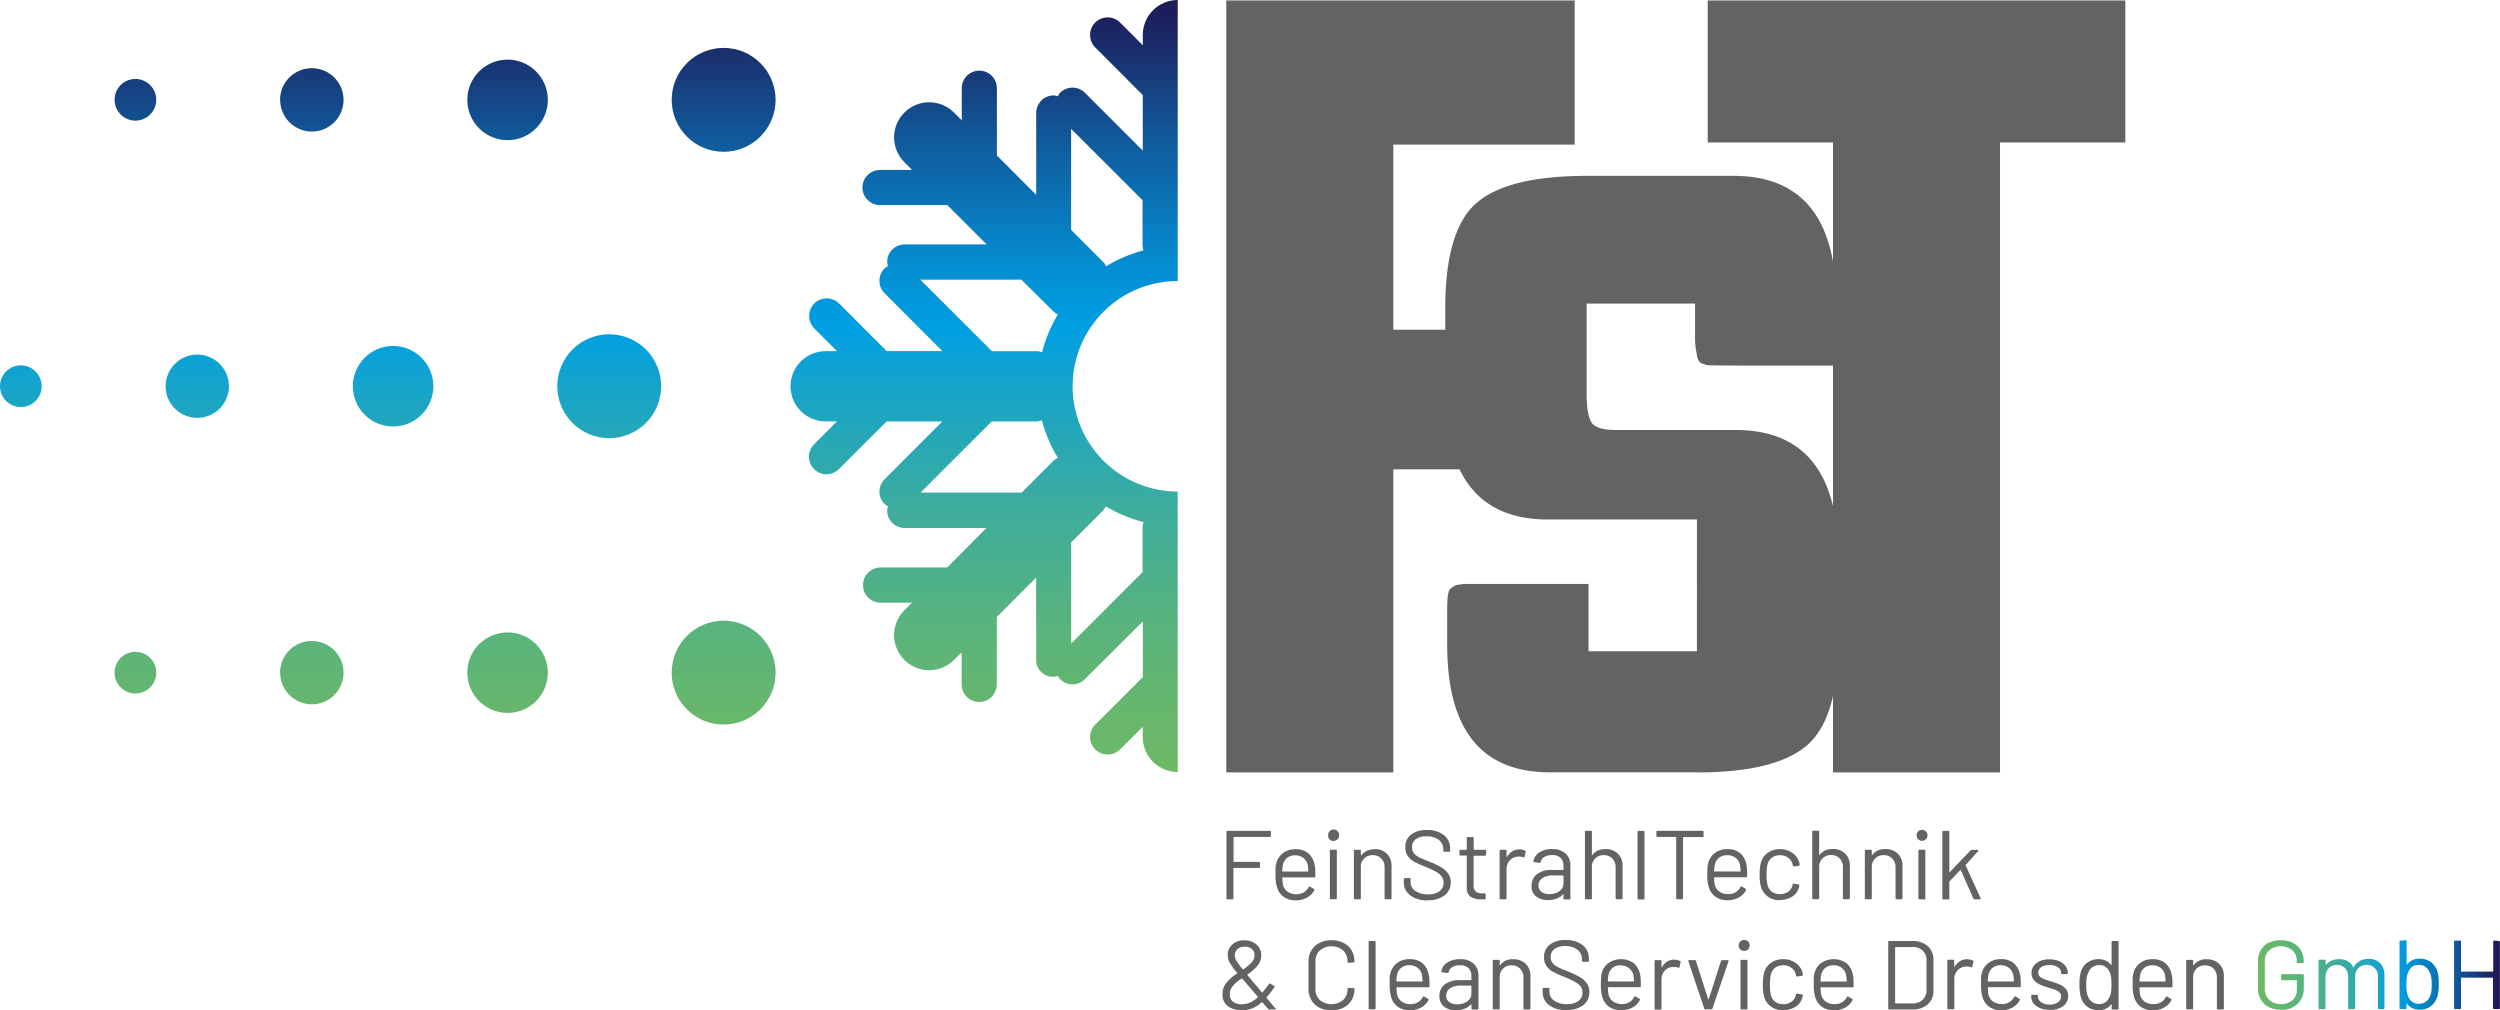
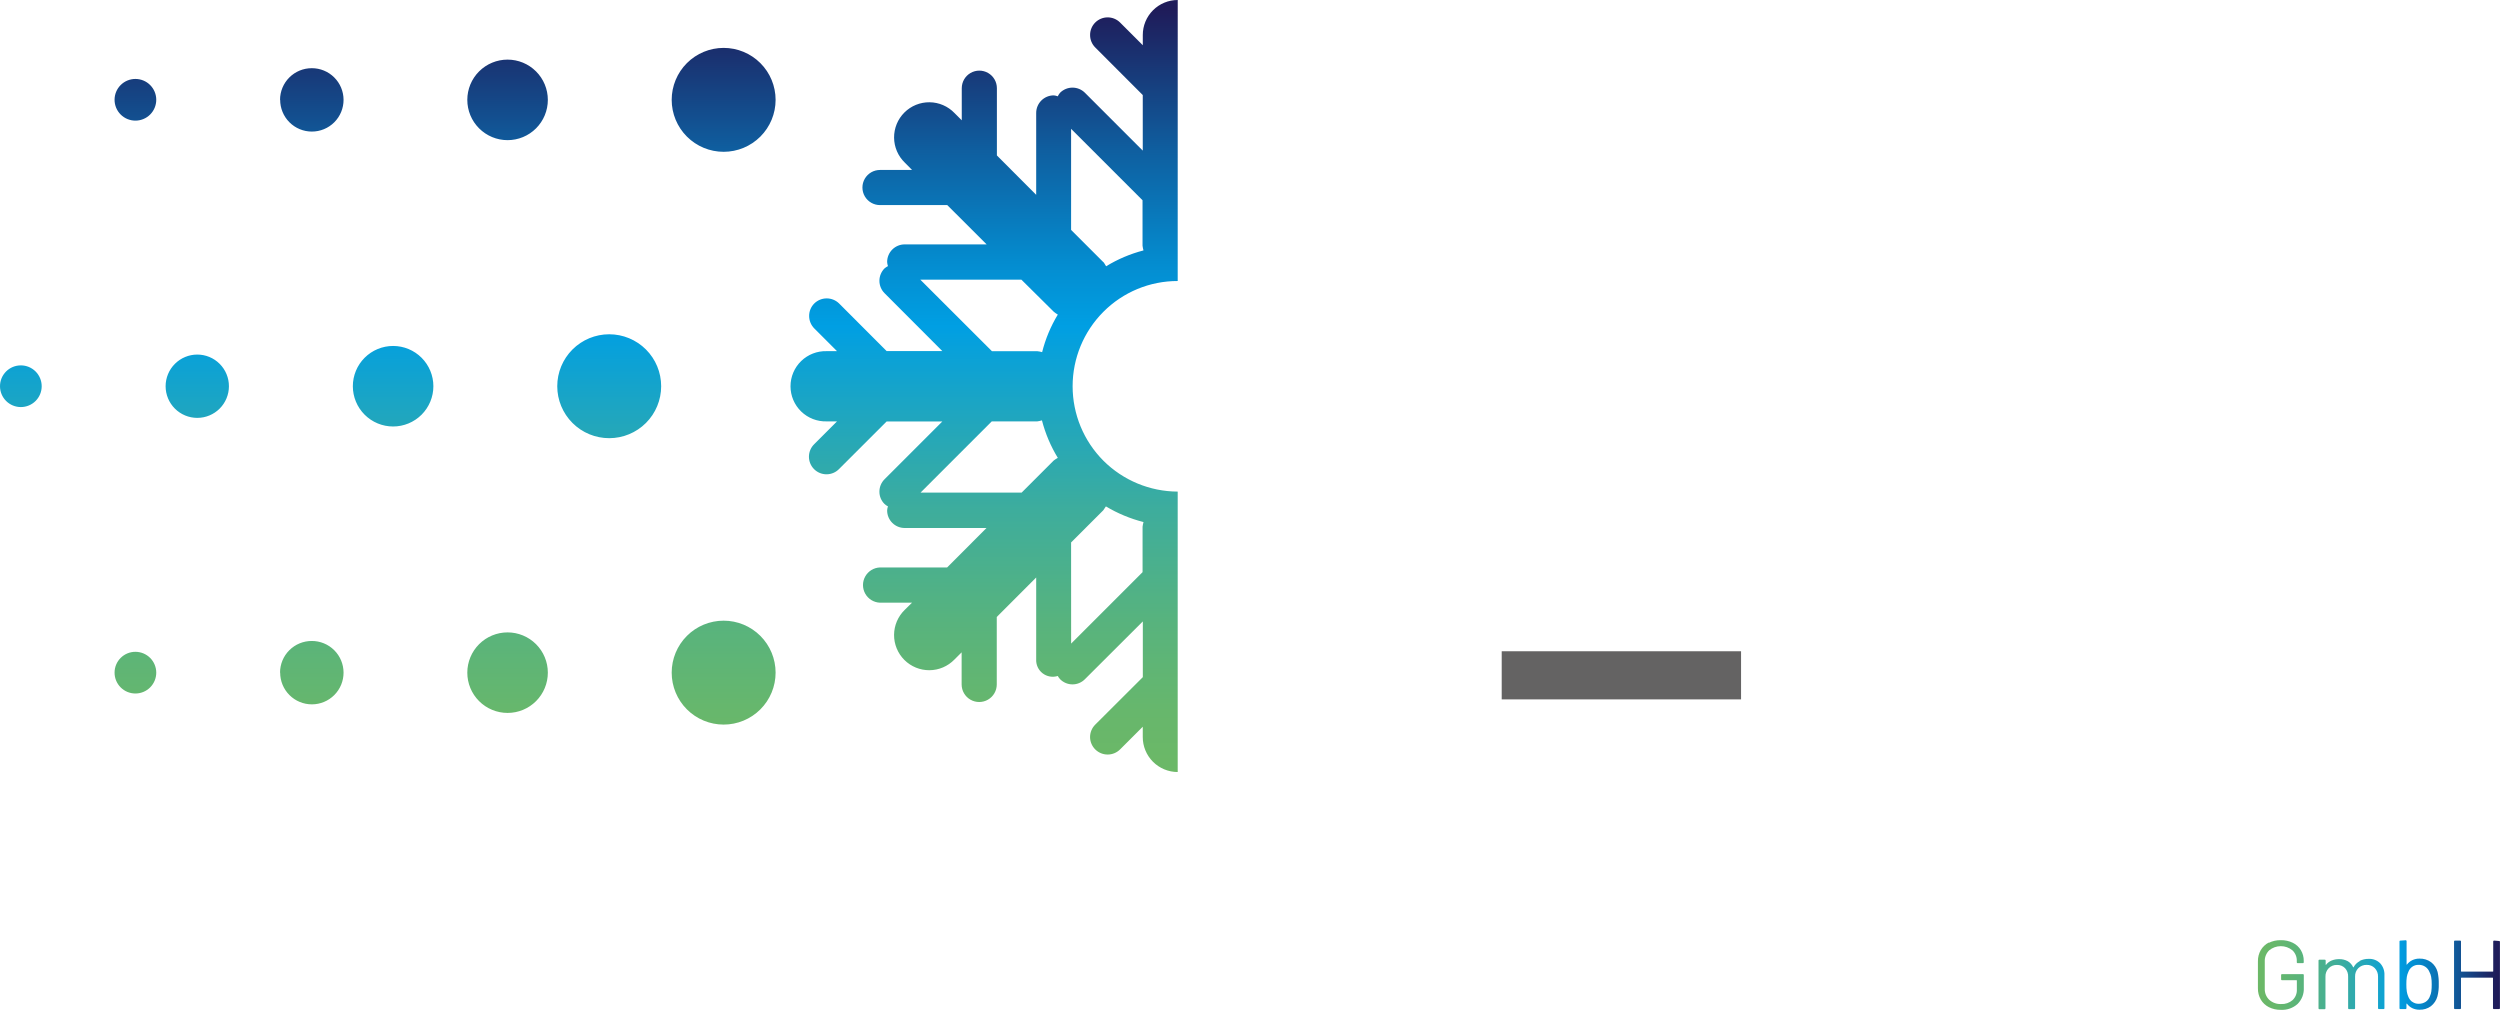
<svg xmlns="http://www.w3.org/2000/svg" xmlns:xlink="http://www.w3.org/1999/xlink" viewBox="0 0 769.89 311.14">
  <defs>
    <style>.cls-1{fill:none;}.cls-2{clip-path:url(#clip-path);}.cls-3{fill:url(#Unbenannter_Verlauf_2);}.cls-4{clip-path:url(#clip-path-2);}.cls-5{fill:#646363;}.cls-6{clip-path:url(#clip-path-3);}.cls-7{fill:url(#Unbenannter_Verlauf_2-2);}</style>
    <clipPath id="clip-path" transform="translate(0 0)">
      <path class="cls-1" d="M35.28,207.14a6.42,6.42,0,1,0,6.42-6.41,6.41,6.41,0,0,0-6.42,6.41m51,0A9.76,9.76,0,1,0,96,197.39a9.75,9.75,0,0,0-9.76,9.75m57.67,0a12.4,12.4,0,1,0,12.39-12.39,12.4,12.4,0,0,0-12.39,12.39m62.94,0a16,16,0,1,0,16-16,16,16,0,0,0-16,16M0,118.94a6.42,6.42,0,1,0,6.41-6.42A6.41,6.41,0,0,0,0,118.94m51,0a9.75,9.75,0,1,0,9.75-9.75A9.76,9.76,0,0,0,51,118.94m57.66,0a12.4,12.4,0,1,0,12.4-12.4,12.4,12.4,0,0,0-12.4,12.4m62.95,0a16,16,0,1,0,16-16,16,16,0,0,0-16,16M35.28,30.73a6.42,6.42,0,1,0,6.42-6.42,6.42,6.42,0,0,0-6.42,6.42m51,0A9.76,9.76,0,1,0,96,21a9.76,9.76,0,0,0-9.76,9.75m57.67,0a12.4,12.4,0,1,0,12.39-12.39,12.39,12.39,0,0,0-12.39,12.39m62.94,0a16,16,0,1,0,16-16,16,16,0,0,0-16,16m123,136.3,9.89-9.88a13.81,13.81,0,0,0,.83-1.22,43.35,43.35,0,0,0,11.58,4.82,9.53,9.53,0,0,0-.29,1.43v14l-22,22Zm-24.43-37.28h14a7.81,7.81,0,0,0,1.45-.32A42.79,42.79,0,0,0,325.76,141a9.55,9.55,0,0,0-1.25.81l-9.89,9.89H283.49Zm-22-43.64h31.13L324.51,96a10,10,0,0,0,1.25.88,42,42,0,0,0-4.83,11.57,7.76,7.76,0,0,0-1.45-.29h-14Zm56.32-5.44-9.89-9.89V39.67l22,22v14a10.63,10.63,0,0,0,.29,1.45A42.42,42.42,0,0,0,340.64,82c-.31-.41-.47-.87-.83-1.28M362.69,0a10.76,10.76,0,0,0-10.76,10.79v3.14l-7-7a5.41,5.41,0,0,0-9.23,3.84,5.37,5.37,0,0,0,1.58,3.84l14.64,14.66V46.38L334.1,28.56a5.42,5.42,0,0,0-7.64,0,5.77,5.77,0,0,0-.72,1.1,4.6,4.6,0,0,0-1.23-.29,5.42,5.42,0,0,0-5.41,5.44V60L307,47.87V27.16a5.41,5.41,0,0,0-10.82,0v9.89l-2.24-2.24a10.81,10.81,0,1,0-15.3,15.27l2.24,2.26H271a5.41,5.41,0,1,0,0,10.82h20.72l12.12,12.1H278.61a5.41,5.41,0,0,0-5.41,5.41,4.84,4.84,0,0,0,.25,1.28,5.82,5.82,0,0,0-1.05.7,5.41,5.41,0,0,0,0,7.64l17.8,17.83H273.05L258.41,93.46a5.45,5.45,0,0,0-7.65,0,5.39,5.39,0,0,0-1.58,3.84,5.47,5.47,0,0,0,1.58,3.84l7,7h-3.17a10.82,10.82,0,1,0,0,21.63h3.17l-7,7a5.41,5.41,0,1,0,7.65,7.65l14.64-14.63H290.2l-17.8,17.8a5.37,5.37,0,0,0-1.58,3.84,5.28,5.28,0,0,0,1.58,3.78,4.15,4.15,0,0,0,1.05.73,4.7,4.7,0,0,0-.25,1.25,5.4,5.4,0,0,0,5.41,5.41H303.8l-12.12,12.15-20.72,0a5.43,5.43,0,0,0,0,10.85h9.9l-2.24,2.21a10.82,10.82,0,1,0,15.3,15.3l2.22-2.22v9.89a5.41,5.41,0,1,0,10.82,0V190l12.14-12.16V203a5.11,5.11,0,0,0,6.65,5.17,4.66,4.66,0,0,0,.72,1,5.37,5.37,0,0,0,7.63,0l17.84-17.8v17.16l-14.65,14.62a5.42,5.42,0,0,0-1.6,3.84,5.42,5.42,0,0,0,9.23,3.81l7-7v3.16a10.76,10.76,0,0,0,10.76,10.79V151.39a32.58,32.58,0,0,1-22.88-9.51v0h0a32.47,32.47,0,0,1,0-45.86l0,0a32.22,32.22,0,0,1,22.88-9.48Z" />
    </clipPath>
    <linearGradient id="Unbenannter_Verlauf_2" x1="89.74" y1="577.31" x2="90.74" y2="577.31" gradientTransform="matrix(0, -237.87, -237.87, 0, 137507.04, 21585.27)" gradientUnits="userSpaceOnUse">
      <stop offset="0" stop-color="#6cb866" />
      <stop offset="0.08" stop-color="#67b76c" />
      <stop offset="0.2" stop-color="#57b37e" />
      <stop offset="0.34" stop-color="#3ead9c" />
      <stop offset="0.48" stop-color="#1ba5c4" />
      <stop offset="0.58" stop-color="#009fe3" />
      <stop offset="0.66" stop-color="#048dd0" />
      <stop offset="0.81" stop-color="#0f5e9f" />
      <stop offset="0.99" stop-color="#1f1c5a" />
      <stop offset="1" stop-color="#1f1c5a" />
    </linearGradient>
    <clipPath id="clip-path-2" transform="translate(0 0)">
-       <rect class="cls-1" width="769.89" height="311.14" />
-     </clipPath>
+       </clipPath>
    <clipPath id="clip-path-3" transform="translate(0 0)">
      <path class="cls-1" d="M726.68,296a4.39,4.39,0,0,0-1.87,1.85q-.09.15-.15,0A4.11,4.11,0,0,0,723,296a5.41,5.41,0,0,0-2.69-.63,5.89,5.89,0,0,0-2.3.44,4.09,4.09,0,0,0-1.7,1.31s-.08.06-.11,0,0,0,0-.07v-1.21a.27.27,0,0,0-.3-.3H714.3a.27.27,0,0,0-.3.3v14.65a.27.27,0,0,0,.3.3h1.54a.27.27,0,0,0,.3-.3v-9.73a3.53,3.53,0,0,1,1-2.6,3.41,3.41,0,0,1,2.54-1,3.29,3.29,0,0,1,2.5,1,3.63,3.63,0,0,1,.94,2.64v9.67a.27.27,0,0,0,.3.3h1.54a.27.27,0,0,0,.3-.3v-9.73a3.5,3.5,0,0,1,1-2.6,3.55,3.55,0,0,1,2.58-1,3.33,3.33,0,0,1,2.49,1,3.63,3.63,0,0,1,1,2.64v9.67a.27.27,0,0,0,.3.3H734a.26.26,0,0,0,.3-.3v-10.1a5.07,5.07,0,0,0-1.31-3.7,4.7,4.7,0,0,0-3.57-1.36,5.94,5.94,0,0,0-2.74.62m16.12,12.58a3.69,3.69,0,0,1-1.2-1.69,6.33,6.33,0,0,1-.41-1.43,14.13,14.13,0,0,1-.14-2.24,14.67,14.67,0,0,1,.14-2.29,5.37,5.37,0,0,1,.44-1.45,3.42,3.42,0,0,1,1.19-1.64,3.21,3.21,0,0,1,2-.62,3.45,3.45,0,0,1,3.35,2.2,5.25,5.25,0,0,1,.52,1.49,12.38,12.38,0,0,1,.17,2.31,15.71,15.71,0,0,1-.12,2.21,5.09,5.09,0,0,1-.42,1.43,3.32,3.32,0,0,1-1.28,1.72,3.81,3.81,0,0,1-2.19.63,3.2,3.2,0,0,1-2-.63m-3.61-18.83a.26.26,0,0,0-.3.3v20.49a.26.26,0,0,0,.3.3h1.53a.27.27,0,0,0,.31-.3v-1.3s0-.06.06-.07a.06.06,0,0,1,.08,0,4.54,4.54,0,0,0,1.66,1.39,5,5,0,0,0,2.2.48,5.66,5.66,0,0,0,3.53-1.08,5.82,5.82,0,0,0,2-3,13.52,13.52,0,0,0,.42-3.82,15.22,15.22,0,0,0-.36-3.74,5.65,5.65,0,0,0-2-3,5.79,5.79,0,0,0-3.59-1.1,5,5,0,0,0-2.2.48,4.76,4.76,0,0,0-1.66,1.36.1.1,0,0,1-.1,0s0,0,0-.08v-7.11a.27.27,0,0,0-.31-.3Zm28.86,0a.27.27,0,0,0-.3.3v9.13a.11.11,0,0,1-.12.12H758a.11.11,0,0,1-.12-.12v-9.13a.27.27,0,0,0-.3-.3h-1.54a.27.27,0,0,0-.3.3v20.49a.27.27,0,0,0,.3.3h1.54a.27.27,0,0,0,.3-.3v-9.25a.11.11,0,0,1,.12-.12h9.61a.11.11,0,0,1,.12.12v9.25a.27.27,0,0,0,.3.3h1.54a.27.27,0,0,0,.3-.3V290.08a.27.27,0,0,0-.3-.3Zm-69.39.58a6.24,6.24,0,0,0-2.49,2.34,6.71,6.71,0,0,0-.88,3.47v8.31a6.73,6.73,0,0,0,.88,3.47,6.15,6.15,0,0,0,2.49,2.33,8,8,0,0,0,3.71.83,7.13,7.13,0,0,0,5.13-1.81,6.56,6.56,0,0,0,1.92-5v-3.89a.27.27,0,0,0-.3-.3h-6.39a.27.27,0,0,0-.3.3v1.27a.27.27,0,0,0,.3.3h4.43a.11.11,0,0,1,.12.12v2.74A4.2,4.2,0,0,1,706,308a5,5,0,0,1-3.51,1.2,5.15,5.15,0,0,1-3.65-1.29,4.48,4.48,0,0,1-1.39-3.41v-8.43a4.51,4.51,0,0,1,1.36-3.41,5.63,5.63,0,0,1,7.16,0,4.32,4.32,0,0,1,1.34,3.28v.37a.27.27,0,0,0,.3.3h1.54a.27.27,0,0,0,.3-.3v-.4a6.27,6.27,0,0,0-.88-3.3,5.93,5.93,0,0,0-2.48-2.27,8.14,8.14,0,0,0-3.69-.81,8,8,0,0,0-3.71.82" />
    </clipPath>
    <linearGradient id="Unbenannter_Verlauf_2-2" x1="87.44" y1="579.87" x2="88.44" y2="579.87" gradientTransform="matrix(74.6, 0, 0, -74.6, -5828.14, 43560.87)" xlink:href="#Unbenannter_Verlauf_2" />
  </defs>
  <g id="Ebene_2" data-name="Ebene 2">
    <g id="Ebene_1-2" data-name="Ebene 1">
      <g class="cls-2">
        <rect class="cls-3" width="362.69" height="237.87" />
      </g>
      <g class="cls-4">
-         <path class="cls-5" d="M564.48,43.87v194h51.44v-194H654.5V.15H525.9V43.87Zm-77.4,37.84H513q6.09,0,7.55,2.39c1,1.6,1.45,4.47,1.45,8.64v12.12a24.77,24.77,0,0,0,.58,4.41,2.64,2.64,0,0,0,.29,1.29,5.87,5.87,0,0,0,.58.92,1.82,1.82,0,0,0,1,.55,3.81,3.81,0,0,1,1,.36c.19.13,3.68.19,10.45.19h29.61V93.47q0-39.31-31.64-39.31h-47Zm35.5,156.16q24.09,0,33.82-8.27t9.72-32.51V171.73q0-39.3-31.64-39.31h-11.9Zm-71.41-58.05q-.29,0-1.59.18a5.72,5.72,0,0,0-1.6.37c-.2.13-.63.43-1.31.92s-1,2.57-1,6.24v11q0,39.32,31.64,39.31h49.48l.66-27.56H498.2c-4.07,0-6.58-.79-7.55-2.38s-1.45-4.47-1.45-8.64V179.82Zm3.63-117.4q-9.72,8.28-9.72,32.52v25.72q0,39.33,31.64,39.32h63.63l-12.42-27.56H497.62c-4.07,0-6.59-.79-7.55-2.39s-1.45-4.47-1.45-8.63V54.16q-24.11,0-33.82,8.26m26.45,82.12v-43H429.08v-57h55.85V.15H377.64V237.87h51.44V144.54Z" transform="translate(0 0)" />
-       </g>
-       <rect class="cls-5" x="462.46" y="78.67" width="73.71" height="14.82" />
+         </g>
      <rect class="cls-5" x="462.46" y="200.56" width="73.71" height="14.82" />
      <g class="cls-6">
        <rect class="cls-7" x="695.29" y="289.54" width="74.6" height="21.57" />
      </g>
      <g class="cls-4">
-         <path class="cls-5" d="M679.59,295.41a4.64,4.64,0,0,0-4.07,1.87s0,.05-.07,0a.11.11,0,0,1-.05-.09v-1.3a.27.27,0,0,0-.3-.3h-1.54a.27.27,0,0,0-.3.3v14.65a.27.27,0,0,0,.3.3h1.54a.27.27,0,0,0,.3-.3V301a3.5,3.5,0,0,1,3.71-3.71,3.44,3.44,0,0,1,2.6,1.05,3.75,3.75,0,0,1,1,2.72v9.52a.27.27,0,0,0,.3.3h1.54a.27.27,0,0,0,.3-.3v-9.95a5.1,5.1,0,0,0-1.43-3.79,5.19,5.19,0,0,0-3.84-1.42m-16.75,1.84a4,4,0,0,1,2.54.8,3.81,3.81,0,0,1,1.34,2.15,13.67,13.67,0,0,1,.18,1.93.11.11,0,0,1-.12.12H659a.11.11,0,0,1-.12-.12,9.83,9.83,0,0,1,.24-2.05,3.56,3.56,0,0,1,1.28-2.06,3.87,3.87,0,0,1,2.46-.77m6,3.43a6.37,6.37,0,0,0-1.84-3.91,5.89,5.89,0,0,0-4.21-1.39,6,6,0,0,0-3.76,1.18,5.59,5.59,0,0,0-2.06,3.13,6.58,6.58,0,0,0-.23,1.43c0,.53,0,1.22,0,2.07a12.39,12.39,0,0,0,.54,4.15,5.54,5.54,0,0,0,2.08,2.78,6.38,6.38,0,0,0,3.59,1,7.08,7.08,0,0,0,3.46-.83,5.38,5.38,0,0,0,2.26-2.27.31.31,0,0,0-.12-.43l-1.17-.69a.29.29,0,0,0-.43.12,3.89,3.89,0,0,1-1.5,1.63,4.33,4.33,0,0,1-2.23.57,4.61,4.61,0,0,1-2.77-.78,3.58,3.58,0,0,1-1.42-2.14,13.56,13.56,0,0,1-.18-2.14.11.11,0,0,1,.12-.12h9.73a.27.27,0,0,0,.3-.3v-1a15.52,15.52,0,0,0-.12-2.11m-19.22,6.24a3.63,3.63,0,0,1-1.21,1.69,3.18,3.18,0,0,1-2,.63,3.76,3.76,0,0,1-2.18-.63,3.31,3.31,0,0,1-1.28-1.72,5.09,5.09,0,0,1-.42-1.43,15.71,15.71,0,0,1-.12-2.21,12.53,12.53,0,0,1,.16-2.31,5.26,5.26,0,0,1,.53-1.49,3.39,3.39,0,0,1,1.27-1.6,3.57,3.57,0,0,1,2.08-.6,3.21,3.21,0,0,1,2,.62,3.42,3.42,0,0,1,1.19,1.64,5.1,5.1,0,0,1,.42,1.46,16.74,16.74,0,0,1,.12,2.28,16.52,16.52,0,0,1-.12,2.26,5.34,5.34,0,0,1-.39,1.41m.54-16.84v7.08s0,.06,0,.07-.07,0-.11,0a4.35,4.35,0,0,0-1.66-1.34,5,5,0,0,0-2.17-.47,5.76,5.76,0,0,0-3.58,1.1,5.54,5.54,0,0,0-2,3,14.36,14.36,0,0,0-.36,3.74,13.52,13.52,0,0,0,.42,3.82,5.55,5.55,0,0,0,2,3,5.73,5.73,0,0,0,3.54,1.08,4.89,4.89,0,0,0,2.19-.48,4.59,4.59,0,0,0,1.64-1.36.11.11,0,0,1,.11,0s0,0,0,.07v1.27a.27.27,0,0,0,.3.3h1.54a.27.27,0,0,0,.3-.3V290.08a.27.27,0,0,0-.3-.3h-1.54a.27.27,0,0,0-.3.3m-19,20.94a6.5,6.5,0,0,0,4.07-1.18,3.74,3.74,0,0,0,1.53-3.13,3.2,3.2,0,0,0-.78-2.24,5,5,0,0,0-1.87-1.31,25.83,25.83,0,0,0-2.83-1,12.19,12.19,0,0,1-2.8-1.08,1.74,1.74,0,0,1-.91-1.57,2,2,0,0,1,.94-1.7,4.41,4.41,0,0,1,2.47-.62,4.53,4.53,0,0,1,2.64.69,2.06,2.06,0,0,1,1,1.72v.09c0,.2.1.3.31.3h1.41a.27.27,0,0,0,.3-.3v-.09a3.52,3.52,0,0,0-.69-2.12,4.61,4.61,0,0,0-2-1.5,7.56,7.56,0,0,0-2.94-.54,6.38,6.38,0,0,0-4,1.15,3.67,3.67,0,0,0-1.51,3.07,3.28,3.28,0,0,0,.74,2.19,5.26,5.26,0,0,0,1.83,1.34,21.15,21.15,0,0,0,2.77,1c.94.28,1.64.51,2.09.69a3.63,3.63,0,0,1,1.18.76,1.63,1.63,0,0,1,.49,1.23,2.14,2.14,0,0,1-1,1.79,4.12,4.12,0,0,1-2.53.71,4.35,4.35,0,0,1-2.61-.74,2.12,2.12,0,0,1-1-1.73v-.24a.27.27,0,0,0-.3-.3h-1.44c-.21,0-.31.1-.31.3V307a3.19,3.19,0,0,0,.71,2,4.88,4.88,0,0,0,2,1.45,7.83,7.83,0,0,0,3,.54M616.1,297.25a4,4,0,0,1,2.55.8A3.81,3.81,0,0,1,620,300.2a13.67,13.67,0,0,1,.18,1.93.11.11,0,0,1-.12.12h-7.8a.11.11,0,0,1-.12-.12,9.83,9.83,0,0,1,.24-2.05,3.51,3.51,0,0,1,1.28-2.06,3.86,3.86,0,0,1,2.45-.77m6.06,3.43a6.37,6.37,0,0,0-1.84-3.91,5.9,5.9,0,0,0-4.22-1.39,6,6,0,0,0-3.75,1.18,5.59,5.59,0,0,0-2.06,3.13,6.58,6.58,0,0,0-.23,1.43c0,.53,0,1.22,0,2.07a12.39,12.39,0,0,0,.54,4.15,5.48,5.48,0,0,0,2.08,2.78,6.35,6.35,0,0,0,3.58,1,7.12,7.12,0,0,0,3.47-.83A5.43,5.43,0,0,0,622,308a.31.31,0,0,0-.12-.43l-1.18-.69q-.24-.15-.42.12a3.85,3.85,0,0,1-1.51,1.63,4.27,4.27,0,0,1-2.22.57,4.66,4.66,0,0,1-2.78-.78,3.61,3.61,0,0,1-1.41-2.14,13.56,13.56,0,0,1-.18-2.14.11.11,0,0,1,.12-.12H622a.27.27,0,0,0,.3-.3v-1a15.52,15.52,0,0,0-.12-2.11m-16.36-5.21a4.21,4.21,0,0,0-2.28.62,4.81,4.81,0,0,0-1.61,1.73s0,.06-.07.05-.05-.05-.05-.11v-1.84a.27.27,0,0,0-.3-.3H600a.27.27,0,0,0-.3.3v14.65a.27.27,0,0,0,.3.3h1.54a.27.27,0,0,0,.3-.3v-8.89a3.91,3.91,0,0,1,1-2.79,3.58,3.58,0,0,1,2.59-1.16l.39,0a3.05,3.05,0,0,1,1.17.21.26.26,0,0,0,.4-.18l.33-1.47a.32.32,0,0,0-.18-.4,3.61,3.61,0,0,0-1.72-.39m-22.21,13.41V291.77a.11.11,0,0,1,.12-.12H589a3.94,3.94,0,0,1,4.27,4.24v8.89a4.12,4.12,0,0,1-1.16,3.08A4.24,4.24,0,0,1,589,309h-5.25a.11.11,0,0,1-.12-.12m-1.84,2h7.12a6.85,6.85,0,0,0,4.74-1.57,5.37,5.37,0,0,0,1.76-4.25v-9.46a5.4,5.4,0,0,0-1.76-4.25,6.89,6.89,0,0,0-4.74-1.56h-7.12a.27.27,0,0,0-.3.3v20.49a.27.27,0,0,0,.3.3m-17.17-13.62a4,4,0,0,1,2.55.8,3.81,3.81,0,0,1,1.34,2.15,13.67,13.67,0,0,1,.18,1.93.11.11,0,0,1-.12.12h-7.81a.11.11,0,0,1-.12-.12,9.83,9.83,0,0,1,.24-2.05,3.56,3.56,0,0,1,1.28-2.06,3.91,3.91,0,0,1,2.46-.77m6.06,3.43a6.43,6.43,0,0,0-1.84-3.91,6.83,6.83,0,0,0-8-.21,5.6,5.6,0,0,0-2.07,3.13,6.61,6.61,0,0,0-.22,1.43c0,.53,0,1.22,0,2.07a12.09,12.09,0,0,0,.55,4.15,5.52,5.52,0,0,0,2.07,2.78,6.38,6.38,0,0,0,3.59,1,7.12,7.12,0,0,0,3.47-.83,5.49,5.49,0,0,0,2.26-2.27.31.31,0,0,0-.13-.43l-1.17-.69q-.24-.15-.42.12a3.91,3.91,0,0,1-1.51,1.63,4.28,4.28,0,0,1-2.23.57,4.63,4.63,0,0,1-2.77-.78,3.63,3.63,0,0,1-1.42-2.14,13.56,13.56,0,0,1-.18-2.14.11.11,0,0,1,.12-.12h9.74a.27.27,0,0,0,.3-.3v-1a15.52,15.52,0,0,0-.12-2.11m-21.52,10.43A6.77,6.77,0,0,0,553,310a4.81,4.81,0,0,0,2.08-2.84l.12-.6q0-.27-.27-.33L553.4,306q-.33-.06-.36.24l0,.12v.12a3.26,3.26,0,0,1-1.34,2,4.19,4.19,0,0,1-2.55.77,3.87,3.87,0,0,1-2.51-.8,3.62,3.62,0,0,1-1.31-2.15,13.43,13.43,0,0,1-.27-3.07,13.84,13.84,0,0,1,.27-3.05,3.61,3.61,0,0,1,1.31-2.12,3.93,3.93,0,0,1,2.51-.8,4.11,4.11,0,0,1,2.56.8A3.35,3.35,0,0,1,553,300l.09.45q.06.27.27.27h.06l1.51-.21q.27-.06.27-.27v-.06a5.06,5.06,0,0,0-.18-.9,5,5,0,0,0-2.1-2.77,6.47,6.47,0,0,0-3.81-1.12,6.22,6.22,0,0,0-3.73,1.13,5.42,5.42,0,0,0-2.11,3,14.87,14.87,0,0,0-.39,3.68,13.86,13.86,0,0,0,.39,3.73A5.64,5.64,0,0,0,545.4,310a6.19,6.19,0,0,0,3.72,1.13m-12.83-.27h1.53a.27.27,0,0,0,.31-.3V295.89a.27.27,0,0,0-.31-.3h-1.53a.27.27,0,0,0-.3.3v14.65a.27.27,0,0,0,.3.3m.84-18a1.67,1.67,0,0,0,1.21-.48,1.78,1.78,0,0,0,0-2.43,1.69,1.69,0,0,0-1.21-.46,1.65,1.65,0,0,0-1.2.46,1.75,1.75,0,0,0,0,2.43,1.63,1.63,0,0,0,1.2.48m-11.87,18H527a.35.35,0,0,0,.36-.24L532.31,296q.09-.33-.24-.33l-1.72,0a.35.35,0,0,0-.36.24l-3.77,11.82a.1.1,0,0,1-.18,0l-3.76-11.82a.35.35,0,0,0-.36-.24H520.2q-.27,0-.27.21l0,.12,4.94,14.68a.35.35,0,0,0,.36.24m-9.55-15.4a4.21,4.21,0,0,0-2.28.62,4.81,4.81,0,0,0-1.61,1.73s0,.06-.07.05-.05-.05-.05-.11v-1.84a.27.27,0,0,0-.3-.3h-1.54a.27.27,0,0,0-.3.3v14.65a.27.27,0,0,0,.3.3h1.54a.27.27,0,0,0,.3-.3v-8.89a3.91,3.91,0,0,1,1-2.79,3.58,3.58,0,0,1,2.59-1.16l.39,0a3.05,3.05,0,0,1,1.17.21.26.26,0,0,0,.4-.18l.33-1.47a.32.32,0,0,0-.18-.4,3.61,3.61,0,0,0-1.72-.39m-16.57,1.78a4,4,0,0,1,2.54.8A3.76,3.76,0,0,1,503,300.2a13.67,13.67,0,0,1,.18,1.93.11.11,0,0,1-.12.12h-7.8a.11.11,0,0,1-.12-.12,9.83,9.83,0,0,1,.24-2.05,3.56,3.56,0,0,1,1.28-2.06,3.87,3.87,0,0,1,2.46-.77m6.05,3.43a6.42,6.42,0,0,0-1.83-3.91,6.83,6.83,0,0,0-8-.21,5.55,5.55,0,0,0-2.07,3.13,6.61,6.61,0,0,0-.22,1.43c0,.53-.05,1.22-.05,2.07a12.39,12.39,0,0,0,.54,4.15,5.54,5.54,0,0,0,2.08,2.78,6.38,6.38,0,0,0,3.59,1,7.08,7.08,0,0,0,3.46-.83A5.38,5.38,0,0,0,505,308a.31.31,0,0,0-.12-.43l-1.17-.69c-.16-.1-.3-.06-.43.12a3.89,3.89,0,0,1-1.5,1.63,4.3,4.3,0,0,1-2.23.57,4.61,4.61,0,0,1-2.77-.78,3.58,3.58,0,0,1-1.42-2.14,13.56,13.56,0,0,1-.18-2.14.11.11,0,0,1,.12-.12H505a.27.27,0,0,0,.3-.3v-1a15.52,15.52,0,0,0-.12-2.11m-22.78,10.43a8,8,0,0,0,5.19-1.51,4.92,4.92,0,0,0,1.86-4,4.54,4.54,0,0,0-.82-2.76,7.2,7.2,0,0,0-2.17-1.91,28.53,28.53,0,0,0-3.54-1.69c-1.45-.56-2.52-1-3.21-1.37a4.63,4.63,0,0,1-1.6-1.24,2.81,2.81,0,0,1-.56-1.79,3,3,0,0,1,1.15-2.53,5.34,5.34,0,0,1,3.28-.88,5.88,5.88,0,0,1,3.81,1.12,3.5,3.5,0,0,1,1.37,2.86v.54a.28.28,0,0,0,.31.31H489c.2,0,.3-.1.3-.31v-.66a5.11,5.11,0,0,0-1.92-4.16,8.18,8.18,0,0,0-5.28-1.56,7.51,7.51,0,0,0-4.83,1.4,4.72,4.72,0,0,0-1.77,3.93,4.56,4.56,0,0,0,.77,2.7,5.91,5.91,0,0,0,2,1.74,33.81,33.81,0,0,0,3.51,1.59,29.58,29.58,0,0,1,3.27,1.53,5.52,5.52,0,0,1,1.72,1.42,3,3,0,0,1,.56,1.81,3.19,3.19,0,0,1-1.21,2.6,5.43,5.43,0,0,1-3.52,1,6.57,6.57,0,0,1-4-1.07,3.32,3.32,0,0,1-1.45-2.81v-.82a.27.27,0,0,0-.3-.3h-1.48a.27.27,0,0,0-.3.3v.94a4.91,4.91,0,0,0,2,4.09,8.47,8.47,0,0,0,5.37,1.54M466,295.41a4.63,4.63,0,0,0-4.06,1.87s-.05.05-.08,0a.1.1,0,0,1,0-.09v-1.3a.27.27,0,0,0-.31-.3H460a.27.27,0,0,0-.3.3v14.65a.27.27,0,0,0,.3.3h1.53a.27.27,0,0,0,.31-.3V301a3.5,3.5,0,0,1,3.7-3.71,3.47,3.47,0,0,1,2.61,1.05,3.8,3.8,0,0,1,1,2.72v9.52a.27.27,0,0,0,.3.3H471c.21,0,.31-.1.31-.3v-9.95a5.1,5.1,0,0,0-1.43-3.79,5.23,5.23,0,0,0-3.85-1.42M448.7,309.27a3.9,3.9,0,0,1-2.4-.68,2.33,2.33,0,0,1-.92-2,2.59,2.59,0,0,1,1.21-2.26,5.63,5.63,0,0,1,3.19-.81H453a.11.11,0,0,1,.12.12V306a2.75,2.75,0,0,1-1.3,2.39,5.24,5.24,0,0,1-3.07.89m.84-13.89a6.79,6.79,0,0,0-3.91,1.06,3.85,3.85,0,0,0-1.81,2.74q-.06.18.27.24l1.63.21a.32.32,0,0,0,.36-.27,2.33,2.33,0,0,1,1.11-1.55,4.44,4.44,0,0,1,2.35-.56,3.57,3.57,0,0,1,2.67.89,3.34,3.34,0,0,1,.86,2.42v1.15a.11.11,0,0,1-.12.12h-3.5a7.13,7.13,0,0,0-4.56,1.31,4.3,4.3,0,0,0-1.65,3.57,3.9,3.9,0,0,0,1.45,3.32,5.84,5.84,0,0,0,3.59,1.08,7.43,7.43,0,0,0,2.68-.47,4.79,4.79,0,0,0,2-1.37s.07,0,.1,0a.11.11,0,0,1,.05.09v1.24a.27.27,0,0,0,.3.3h1.54a.27.27,0,0,0,.3-.3V300.44a4.81,4.81,0,0,0-1.48-3.67,5.86,5.86,0,0,0-4.19-1.39M434,297.25a4,4,0,0,1,2.55.8,3.81,3.81,0,0,1,1.34,2.15,13.67,13.67,0,0,1,.18,1.93.11.11,0,0,1-.12.12h-7.8a.11.11,0,0,1-.12-.12,9.83,9.83,0,0,1,.24-2.05,3.56,3.56,0,0,1,1.28-2.06,3.86,3.86,0,0,1,2.45-.77m6.06,3.43a6.37,6.37,0,0,0-1.84-3.91,5.9,5.9,0,0,0-4.22-1.39,6,6,0,0,0-3.75,1.18,5.59,5.59,0,0,0-2.06,3.13,6.58,6.58,0,0,0-.23,1.43c0,.53,0,1.22,0,2.07a12.39,12.39,0,0,0,.54,4.15,5.54,5.54,0,0,0,2.08,2.78,6.36,6.36,0,0,0,3.59,1,7.08,7.08,0,0,0,3.46-.83,5.43,5.43,0,0,0,2.26-2.27.31.31,0,0,0-.12-.43l-1.18-.69q-.24-.15-.42.12a3.89,3.89,0,0,1-1.5,1.63,4.33,4.33,0,0,1-2.23.57,4.66,4.66,0,0,1-2.78-.78,3.61,3.61,0,0,1-1.41-2.14,13.56,13.56,0,0,1-.18-2.14.11.11,0,0,1,.12-.12h9.73a.27.27,0,0,0,.3-.3v-1a15.52,15.52,0,0,0-.12-2.11m-18.32,10.19h1.54a.27.27,0,0,0,.3-.3V290.08a.27.27,0,0,0-.3-.3h-1.54a.27.27,0,0,0-.3.3v20.49a.27.27,0,0,0,.3.3m-11.75.27a8.11,8.11,0,0,0,3.71-.81,6,6,0,0,0,2.48-2.31,6.61,6.61,0,0,0,.89-3.45q0-.27-.3-.27l-1.54-.09q-.3,0-.3.27v.06a4.48,4.48,0,0,1-1.35,3.42,5.64,5.64,0,0,1-7.17,0,4.49,4.49,0,0,1-1.36-3.41V296.1a4.47,4.47,0,0,1,1.36-3.4,5.61,5.61,0,0,1,7.17,0,4.47,4.47,0,0,1,1.35,3.41v.1q0,.27.3.27l1.54-.09a.29.29,0,0,0,.21-.09.33.33,0,0,0,.09-.25,6.48,6.48,0,0,0-.89-3.4,6,6,0,0,0-2.48-2.29,8.11,8.11,0,0,0-3.71-.81,7.86,7.86,0,0,0-3.71.83,6.06,6.06,0,0,0-2.48,2.33,6.71,6.71,0,0,0-.89,3.47v8.28a6.83,6.83,0,0,0,.89,3.51,6,6,0,0,0,2.48,2.35,8,8,0,0,0,3.71.83m-27.51-1.87a4.4,4.4,0,0,1-2.8-.8,2.68,2.68,0,0,1-1-2.24,3.94,3.94,0,0,1,.94-2.59,12.72,12.72,0,0,1,2.7-2.32q.12-.06.15,0l2.53,2.92c.28.3.7.78,1.24,1.45l1.05,1.26a.11.11,0,0,1,0,.18,9.06,9.06,0,0,1-2.33,1.58,5.76,5.76,0,0,1-2.46.53m.76-17.74a3.25,3.25,0,0,1,2.19.72,2.35,2.35,0,0,1,.85,1.9,3.3,3.3,0,0,1-.89,2.23,14.66,14.66,0,0,1-2.55,2.14.13.13,0,0,1-.18,0,24.2,24.2,0,0,1-2-2.69,3.17,3.17,0,0,1-.45-1.53,2.57,2.57,0,0,1,.82-2,3.1,3.1,0,0,1,2.17-.73m9.55,19-.55-.61-2.11-2.5a.44.44,0,0,1-.12-.24v-.06a27.49,27.49,0,0,0,2.41-3.13q.19-.24-.09-.42l-1.14-.67a.28.28,0,0,0-.42.09c-.52.75-1.18,1.61-2,2.6a.11.11,0,0,1-.18,0c-.18-.2-.52-.62-1-1.24-1.38-1.59-2.54-2.95-3.46-4.1q-.09-.12,0-.15a15.14,15.14,0,0,0,3.13-2.74,4.83,4.83,0,0,0,1.12-3.19,4.18,4.18,0,0,0-1.48-3.33,5.51,5.51,0,0,0-3.77-1.28,5.16,5.16,0,0,0-3.67,1.28,4.26,4.26,0,0,0-1.39,3.3,4.7,4.7,0,0,0,.58,2.24A21.75,21.75,0,0,0,381,299.6q.12.09,0,.15a15,15,0,0,0-3.33,2.92,5.47,5.47,0,0,0-1.19,3.56,4.26,4.26,0,0,0,1.64,3.63,7,7,0,0,0,4.32,1.25,8.53,8.53,0,0,0,3.21-.59,10.18,10.18,0,0,0,2.91-1.88.11.11,0,0,1,.18,0c.4.5,1,1.18,1.75,2.05a.52.52,0,0,0,.36.18h1.78a.24.24,0,0,0,.18-.06.17.17,0,0,0,.06-.12.24.24,0,0,0-.06-.18" transform="translate(0 0)" />
        <path class="cls-5" d="M598.45,277H600a.27.27,0,0,0,.3-.3v-5.12a.2.2,0,0,1,.06-.15l3.32-3.5q.09-.09.15,0l3.89,8.8a.33.33,0,0,0,.33.24h1.62c.19,0,.28-.08.28-.24l0-.12-4.61-10.09a.14.14,0,0,1,0-.15l3.85-4.28a.2.2,0,0,0,.06-.24.24.24,0,0,0-.24-.12h-1.81a.49.49,0,0,0-.36.15l-6.39,6.68c0,.05-.07.06-.1,0a.09.09,0,0,1-.05-.09V256.18a.27.27,0,0,0-.3-.3h-1.53c-.21,0-.31.1-.31.3v20.49c0,.2.1.3.31.3m-7.39,0h1.54a.27.27,0,0,0,.3-.3V262a.27.27,0,0,0-.3-.31h-1.54a.27.27,0,0,0-.3.31v14.64a.27.27,0,0,0,.3.3m.85-18a1.69,1.69,0,1,0-1.21-2.9,1.61,1.61,0,0,0-.48,1.22,1.63,1.63,0,0,0,.48,1.2,1.65,1.65,0,0,0,1.21.48m-11.36,2.56a4.66,4.66,0,0,0-4.07,1.87s0,.05-.07,0a.11.11,0,0,1,0-.09V262a.27.27,0,0,0-.3-.3h-1.54a.27.27,0,0,0-.3.3v14.64a.27.27,0,0,0,.3.3h1.54a.27.27,0,0,0,.3-.3v-9.58a3.53,3.53,0,0,1,3.71-3.71,3.41,3.41,0,0,1,2.6,1.06,3.71,3.71,0,0,1,1,2.71v9.52a.27.27,0,0,0,.3.3h1.54a.27.27,0,0,0,.3-.3v-9.94a5.11,5.11,0,0,0-1.43-3.8,5.23,5.23,0,0,0-3.84-1.42m-16.24,0a4.66,4.66,0,0,0-4.07,1.87s0,.05-.07,0a.11.11,0,0,1,0-.09v-7.14a.27.27,0,0,0-.3-.3h-1.54a.27.27,0,0,0-.3.3v20.49a.27.27,0,0,0,.3.3h1.54a.27.27,0,0,0,.3-.3v-9.58a3.53,3.53,0,0,1,3.71-3.71,3.41,3.41,0,0,1,2.6,1.06,3.71,3.71,0,0,1,1,2.71v9.52a.27.27,0,0,0,.3.3h1.54a.27.27,0,0,0,.3-.3v-9.94a5.11,5.11,0,0,0-1.43-3.8,5.23,5.23,0,0,0-3.84-1.42m-16.24,15.7a6.8,6.8,0,0,0,3.83-1.08A4.8,4.8,0,0,0,554,273.3l.12-.61q0-.27-.27-.33l-1.47-.24q-.33-.06-.36.24l0,.12v.12a3.3,3.3,0,0,1-1.35,2,4.24,4.24,0,0,1-2.54.76,4,4,0,0,1-2.52-.79,3.69,3.69,0,0,1-1.31-2.16,13.43,13.43,0,0,1-.27-3.07,13.84,13.84,0,0,1,.27-3.05,3.65,3.65,0,0,1,1.31-2.12,4,4,0,0,1,2.52-.8,4.13,4.13,0,0,1,2.56.8,3.45,3.45,0,0,1,1.33,1.94l.09.46q.06.27.27.27h.06l1.5-.21q.27-.06.27-.27v-.07a5,5,0,0,0-2.27-3.67,6.56,6.56,0,0,0-3.81-1.12,6.25,6.25,0,0,0-3.74,1.13,5.54,5.54,0,0,0-2.11,3,14.92,14.92,0,0,0-.39,3.68,13.81,13.81,0,0,0,.39,3.73,5.61,5.61,0,0,0,2.13,3.06,6.09,6.09,0,0,0,3.72,1.13m-16.18-13.86a4,4,0,0,1,2.54.8,3.82,3.82,0,0,1,1.35,2.15,13.84,13.84,0,0,1,.18,1.93.11.11,0,0,1-.12.12H528a.11.11,0,0,1-.12-.12,9.93,9.93,0,0,1,.24-2.05,3.56,3.56,0,0,1,1.28-2.06,3.89,3.89,0,0,1,2.46-.77m6.05,3.44a6.42,6.42,0,0,0-1.83-3.92,6,6,0,0,0-4.22-1.39,6,6,0,0,0-3.75,1.18,5.55,5.55,0,0,0-2.07,3.13,6.61,6.61,0,0,0-.22,1.43c0,.54-.05,1.22-.05,2.07a12.45,12.45,0,0,0,.54,4.16,5.57,5.57,0,0,0,2.08,2.77,6.38,6.38,0,0,0,3.59,1,7,7,0,0,0,3.46-.83,5.38,5.38,0,0,0,2.26-2.27.3.3,0,0,0-.12-.42l-1.17-.7q-.24-.15-.42.12a4,4,0,0,1-1.51,1.63,4.3,4.3,0,0,1-2.23.57,4.63,4.63,0,0,1-2.77-.78,3.6,3.6,0,0,1-1.42-2.14,13.43,13.43,0,0,1-.18-2.14.11.11,0,0,1,.12-.12h9.73a.27.27,0,0,0,.31-.3v-1a15.11,15.11,0,0,0-.13-2.11m-13.58-10.91H510.41c-.21,0-.31.1-.31.3v1.3c0,.2.1.3.31.3h5.66a.11.11,0,0,1,.12.12v18.77a.27.27,0,0,0,.3.3H518a.27.27,0,0,0,.3-.3V257.9a.11.11,0,0,1,.12-.12h5.91a.27.27,0,0,0,.3-.3v-1.3a.27.27,0,0,0-.3-.3M504.59,277h1.54a.27.27,0,0,0,.3-.3V256.18a.27.27,0,0,0-.3-.3h-1.54a.27.27,0,0,0-.3.3v20.49a.27.27,0,0,0,.3.3m-10.21-15.46a4.66,4.66,0,0,0-4.07,1.87s-.05.05-.08,0a.1.1,0,0,1,0-.09v-7.14a.27.27,0,0,0-.3-.3h-1.54a.27.27,0,0,0-.3.3v20.49a.27.27,0,0,0,.3.3h1.54a.27.27,0,0,0,.3-.3v-9.58a3.52,3.52,0,0,1,3.7-3.71,3.42,3.42,0,0,1,2.61,1.06,3.76,3.76,0,0,1,1,2.71v9.52a.27.27,0,0,0,.3.3h1.54a.27.27,0,0,0,.3-.3v-9.94a5.11,5.11,0,0,0-1.43-3.8,5.26,5.26,0,0,0-3.84-1.42m-17.3,13.86a3.93,3.93,0,0,1-2.39-.67,2.33,2.33,0,0,1-.92-2,2.6,2.6,0,0,1,1.2-2.26,5.66,5.66,0,0,1,3.2-.81h3.16a.11.11,0,0,1,.12.12v2.35a2.79,2.79,0,0,1-1.29,2.4,5.34,5.34,0,0,1-3.08.88m.85-13.89a6.88,6.88,0,0,0-3.92,1.06,3.87,3.87,0,0,0-1.81,2.74q-.06.18.27.24l1.63.21a.32.32,0,0,0,.36-.27,2.32,2.32,0,0,1,1.12-1.55,4.42,4.42,0,0,1,2.35-.56,3.56,3.56,0,0,1,2.66.89,3.35,3.35,0,0,1,.86,2.43v1.14a.11.11,0,0,1-.12.12h-3.49a7.16,7.16,0,0,0-4.57,1.31,4.35,4.35,0,0,0-1.64,3.57,3.9,3.9,0,0,0,1.44,3.32,5.84,5.84,0,0,0,3.59,1.08,7.39,7.39,0,0,0,2.68-.46,4.75,4.75,0,0,0,2-1.38s.08-.05.11,0a.1.1,0,0,1,0,.09v1.24a.27.27,0,0,0,.3.3h1.54a.27.27,0,0,0,.3-.3V266.55a4.78,4.78,0,0,0-1.48-3.68,5.89,5.89,0,0,0-4.18-1.39m-10,.09a4.17,4.17,0,0,0-2.27.62,4.83,4.83,0,0,0-1.62,1.73c0,.05,0,.06-.07.05s-.05-.05-.05-.11V262a.27.27,0,0,0-.3-.3h-1.53a.27.27,0,0,0-.3.3v14.64a.27.27,0,0,0,.3.3h1.53a.27.27,0,0,0,.3-.3v-8.89a4,4,0,0,1,1-2.79,3.6,3.6,0,0,1,2.59-1.16l.39,0a2.92,2.92,0,0,1,1.18.22.26.26,0,0,0,.39-.19l.33-1.47a.32.32,0,0,0-.18-.39,3.58,3.58,0,0,0-1.72-.4m-10.27,1.63V262a.27.27,0,0,0-.3-.3h-3.41c-.08,0-.12,0-.12-.13v-3.49a.27.27,0,0,0-.3-.3H452a.27.27,0,0,0-.3.3v3.49c0,.09,0,.13-.12.13h-1.84a.27.27,0,0,0-.3.3v1.17a.27.27,0,0,0,.3.3h1.84a.11.11,0,0,1,.12.12v9.55a3.5,3.5,0,0,0,1.12,3,5.53,5.53,0,0,0,3.28.81c.5,0,.87,0,1.12,0a.27.27,0,0,0,.3-.3v-1.24a.27.27,0,0,0-.3-.3h-.76a3,3,0,0,1-2-.58,2.68,2.68,0,0,1-.65-2v-8.89a.11.11,0,0,1,.12-.12h3.41a.27.27,0,0,0,.3-.3m-17.93,14a8,8,0,0,0,5.18-1.5,4.92,4.92,0,0,0,1.87-4,4.54,4.54,0,0,0-.83-2.76,7,7,0,0,0-2.17-1.91,28.57,28.57,0,0,0-3.54-1.69c-1.44-.56-2.51-1-3.21-1.37a4.57,4.57,0,0,1-1.59-1.24,2.76,2.76,0,0,1-.56-1.79,3,3,0,0,1,1.14-2.53,5.37,5.37,0,0,1,3.29-.87,5.92,5.92,0,0,1,3.81,1.11,3.53,3.53,0,0,1,1.37,2.86V262a.27.27,0,0,0,.3.3h1.51a.27.27,0,0,0,.3-.3v-.67a5.07,5.07,0,0,0-1.93-4.15,8.08,8.08,0,0,0-5.27-1.57,7.62,7.62,0,0,0-4.84,1.4,4.74,4.74,0,0,0-1.76,3.93,4.51,4.51,0,0,0,.77,2.7,6,6,0,0,0,2,1.75,34.11,34.11,0,0,0,3.51,1.58,31.45,31.45,0,0,1,3.27,1.53A5.61,5.61,0,0,1,444,270a3,3,0,0,1,.56,1.81,3.18,3.18,0,0,1-1.2,2.6,5.46,5.46,0,0,1-3.53,1,6.59,6.59,0,0,1-4-1.07,3.33,3.33,0,0,1-1.44-2.81v-.82a.27.27,0,0,0-.3-.3h-1.48a.27.27,0,0,0-.3.3v.94a5,5,0,0,0,2,4.1,8.58,8.58,0,0,0,5.38,1.53m-16.42-15.7a4.66,4.66,0,0,0-4.07,1.87s0,.05-.07,0a.11.11,0,0,1-.05-.09V262a.27.27,0,0,0-.3-.3h-1.54a.27.27,0,0,0-.3.3v14.64a.27.27,0,0,0,.3.3h1.54a.27.27,0,0,0,.3-.3v-9.58a3.52,3.52,0,0,1,3.71-3.71,3.41,3.41,0,0,1,2.6,1.06,3.71,3.71,0,0,1,1,2.71v9.52a.27.27,0,0,0,.3.3h1.54a.27.27,0,0,0,.3-.3v-9.94a5.11,5.11,0,0,0-1.43-3.8,5.23,5.23,0,0,0-3.84-1.42m-13.41,15.43h1.54a.27.27,0,0,0,.3-.3V262a.27.27,0,0,0-.3-.31h-1.54a.27.27,0,0,0-.3.31v14.64a.27.27,0,0,0,.3.3m.84-18a1.64,1.64,0,0,0,1.69-1.68,1.69,1.69,0,1,0-3.37,0A1.64,1.64,0,0,0,410.7,259m-11.87,4.4a4,4,0,0,1,2.55.8,3.81,3.81,0,0,1,1.34,2.15,13.84,13.84,0,0,1,.18,1.93.11.11,0,0,1-.12.12H395a.11.11,0,0,1-.12-.12,9.93,9.93,0,0,1,.24-2.05,3.51,3.51,0,0,1,1.28-2.06,3.86,3.86,0,0,1,2.45-.77m6.06,3.44a6.38,6.38,0,0,0-1.84-3.92,6,6,0,0,0-4.22-1.39,6.08,6.08,0,0,0-3.75,1.18,5.59,5.59,0,0,0-2.06,3.13,6.58,6.58,0,0,0-.23,1.43c0,.54,0,1.22,0,2.07a12.45,12.45,0,0,0,.54,4.16,5.46,5.46,0,0,0,2.08,2.77,6.35,6.35,0,0,0,3.58,1,7,7,0,0,0,3.47-.83,5.43,5.43,0,0,0,2.26-2.27.3.3,0,0,0-.12-.42l-1.18-.7q-.24-.15-.42.12a3.85,3.85,0,0,1-1.51,1.63,4.28,4.28,0,0,1-2.23.57,4.65,4.65,0,0,1-2.77-.78,3.58,3.58,0,0,1-1.41-2.14,13.43,13.43,0,0,1-.18-2.14.11.11,0,0,1,.12-.12h9.73a.27.27,0,0,0,.3-.3v-1a15.31,15.31,0,0,0-.12-2.11m-13.56-9.34v-1.27a.27.27,0,0,0-.3-.3H378a.27.27,0,0,0-.3.3v20.49a.27.27,0,0,0,.3.3h1.54a.27.27,0,0,0,.3-.3v-9.25a.11.11,0,0,1,.12-.12h7.74c.21,0,.31-.1.31-.3v-1.27c0-.2-.1-.3-.31-.3H380a.11.11,0,0,1-.12-.12v-7.44a.11.11,0,0,1,.12-.12H391a.27.27,0,0,0,.3-.3" transform="translate(0 0)" />
      </g>
    </g>
  </g>
</svg>